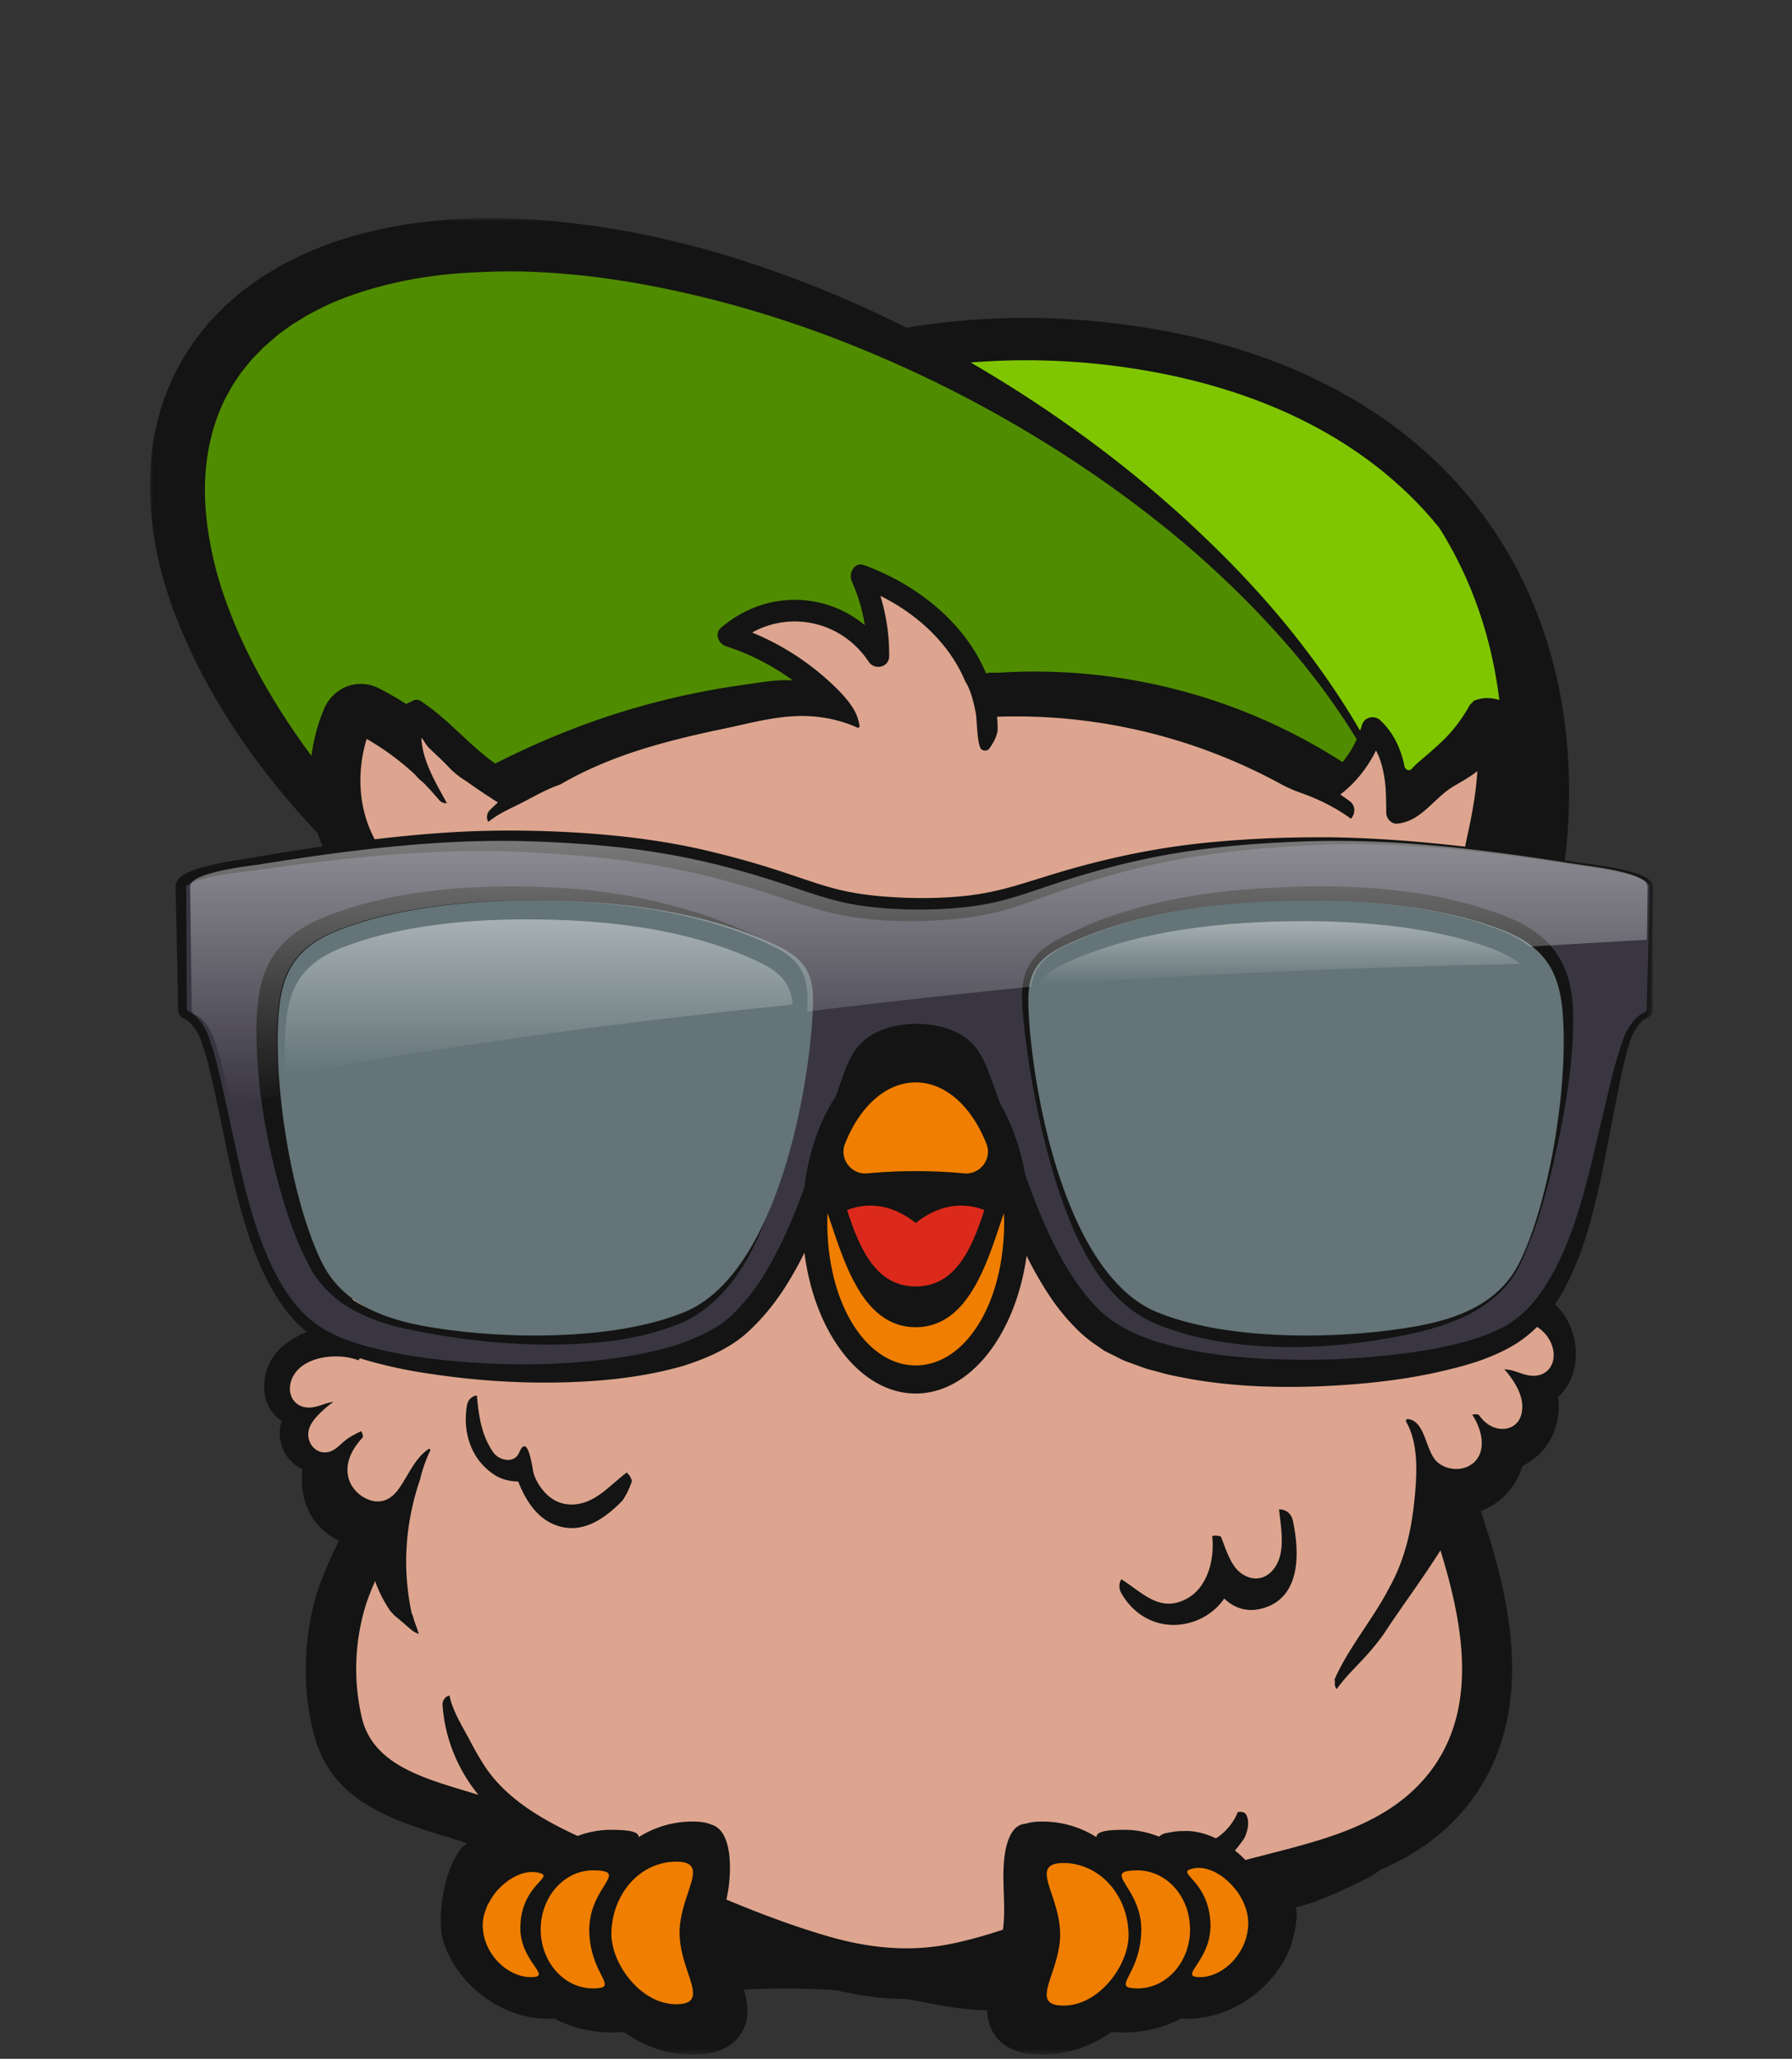
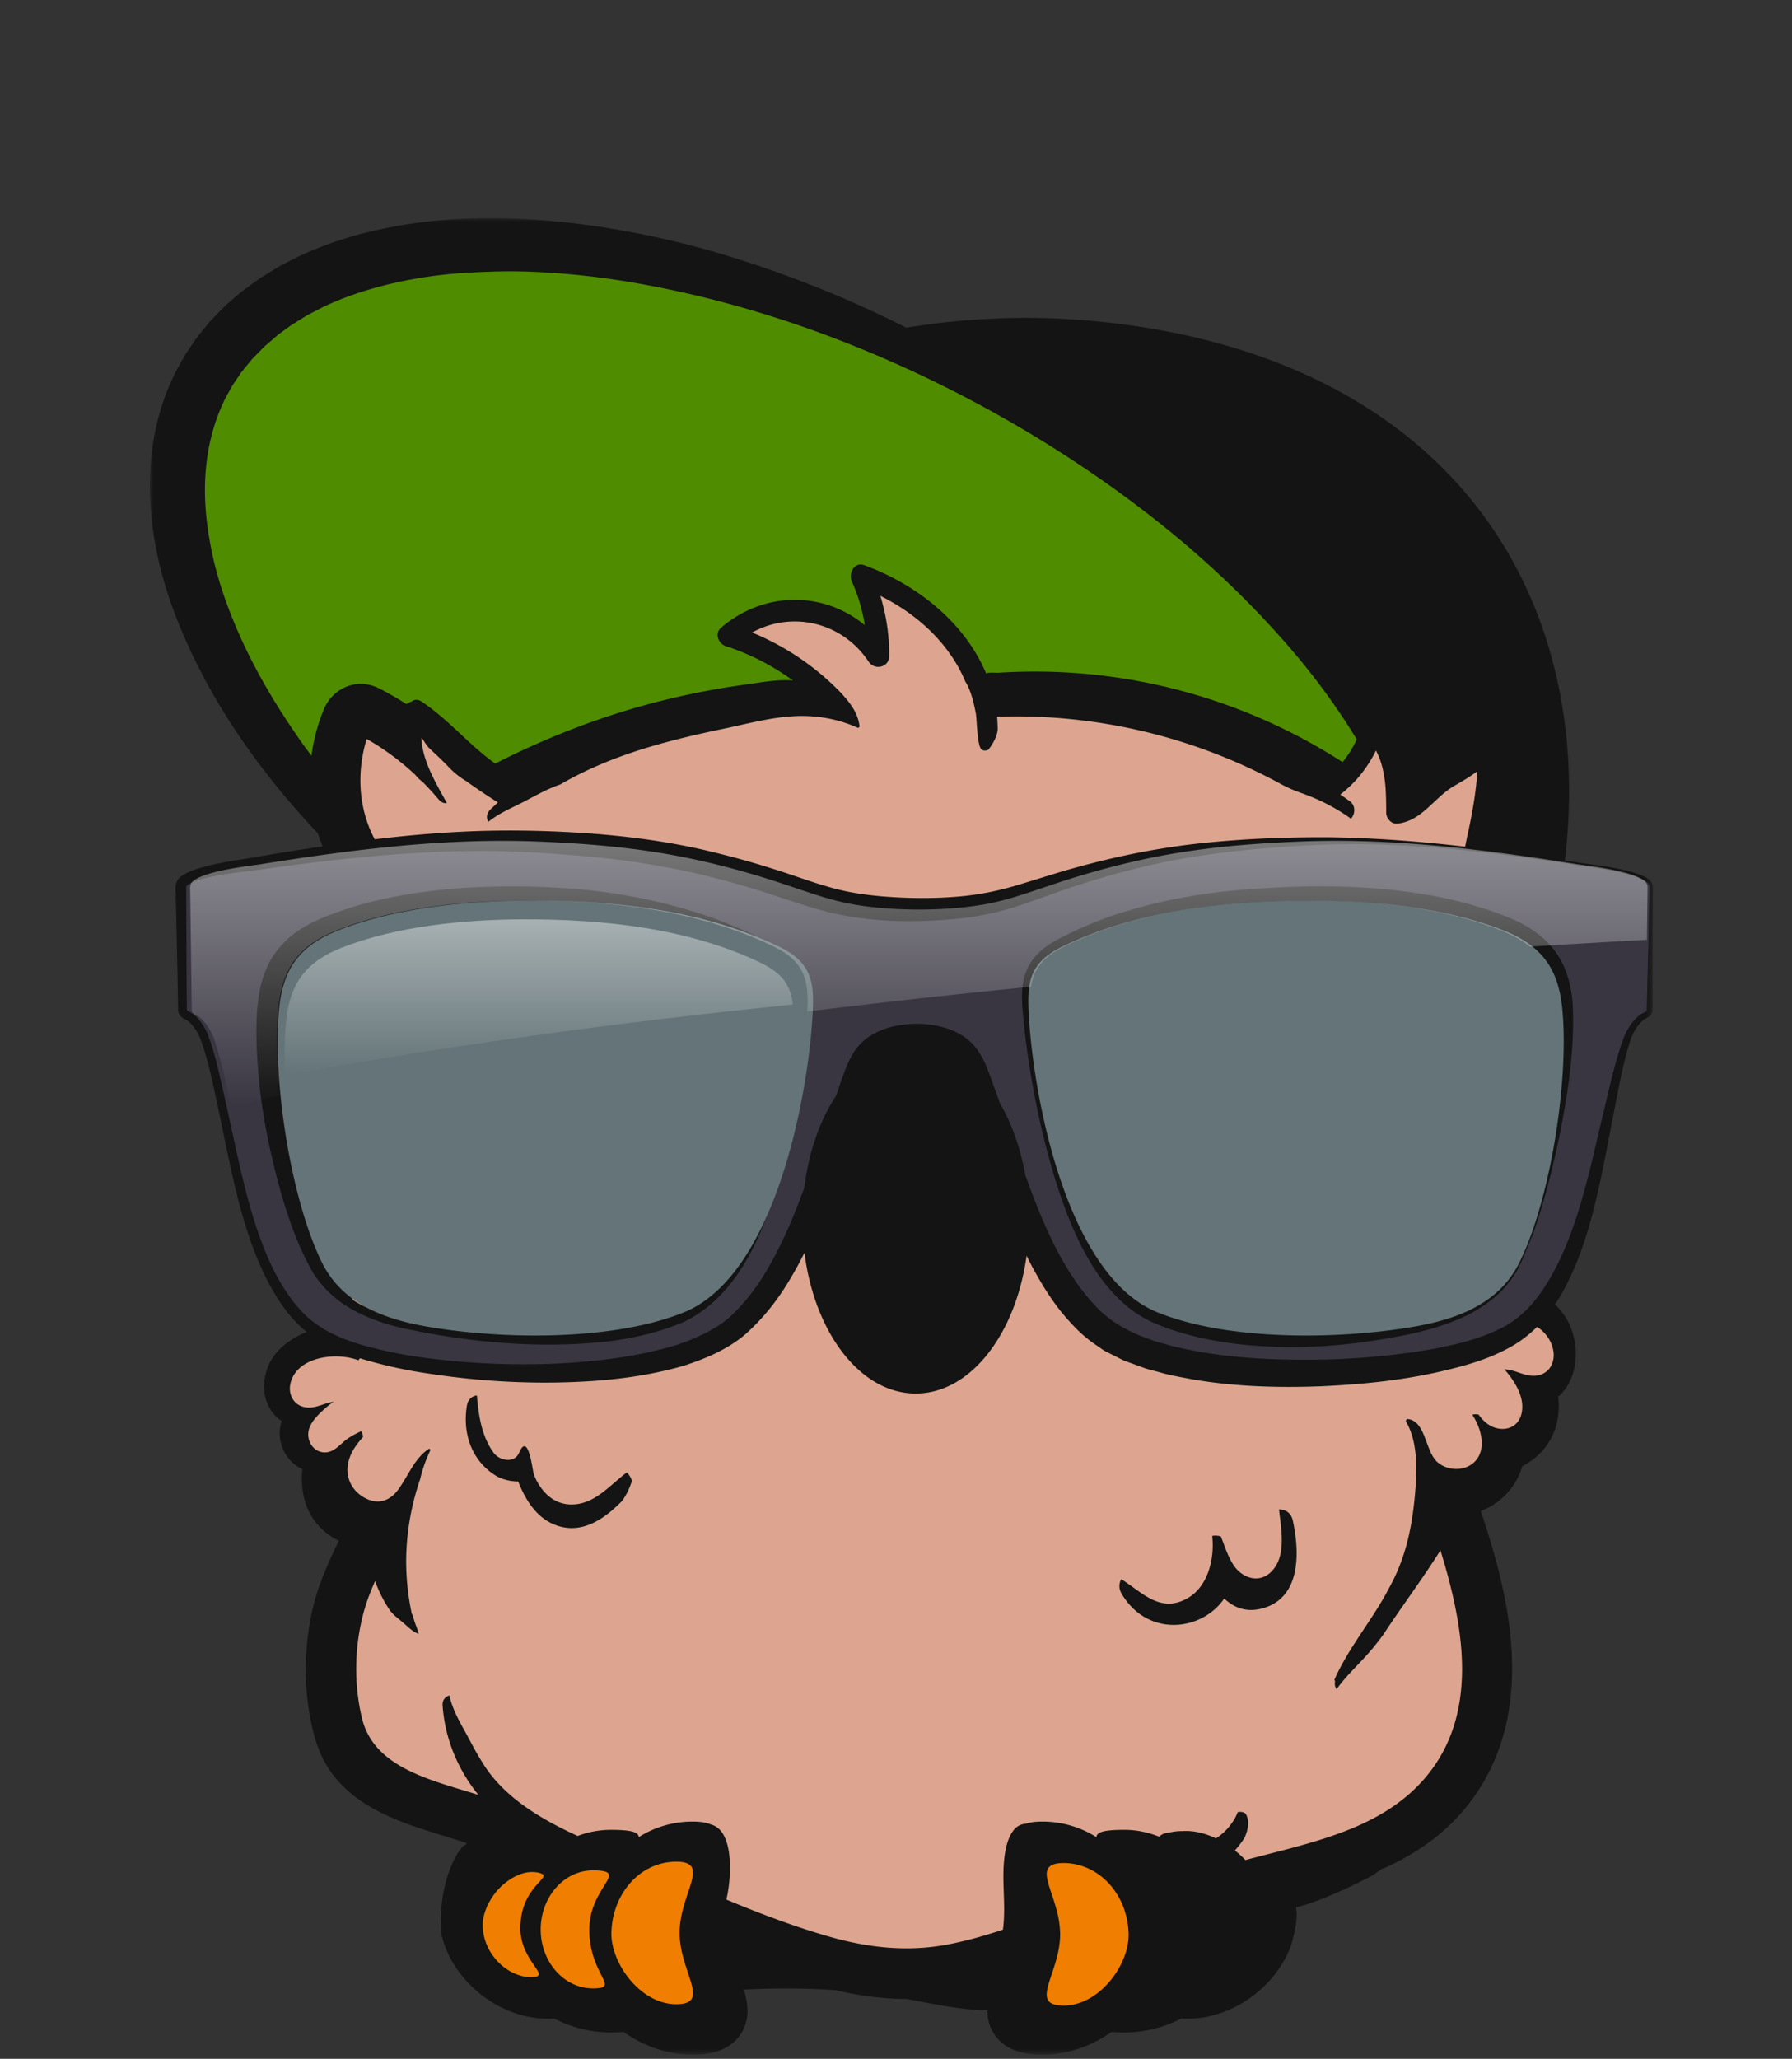
<svg xmlns="http://www.w3.org/2000/svg" xmlns:xlink="http://www.w3.org/1999/xlink" width="263" height="302" viewBox="0 0 263 302">
  <rect x="0" y="0" width="263" height="302" fill="#333333" stroke="none" />
  <defs>
    <linearGradient x1="50%" y1="0%" x2="50%" y2="100%" id="f9epxtxv2c">
      <stop stop-color="#FFF" stop-opacity=".434" offset="0%" />
      <stop stop-color="#FFF" stop-opacity="0" offset="100%" />
    </linearGradient>
    <linearGradient x1="50%" y1="0%" x2="50%" y2="100%" id="ipybefii1d">
      <stop stop-color="#FFF" stop-opacity=".434" offset="0%" />
      <stop stop-color="#FFF" stop-opacity="0" offset="100%" />
    </linearGradient>
    <linearGradient x1="50%" y1="0%" x2="50%" y2="100%" id="v4tqzgigze">
      <stop stop-color="#FFF" stop-opacity=".434" offset="0%" />
      <stop stop-color="#FFF" stop-opacity="0" offset="100%" />
    </linearGradient>
    <path id="wch1wjkw4a" d="M0 0h220.6v269.392H0z" />
  </defs>
  <g fill="none" fill-rule="evenodd">
    <path d="M0 0h263v302H0z" />
    <g transform="translate(22 32)">
      <mask id="qf88glpgwb" fill="#fff">
        <use xlink:href="#wch1wjkw4a" />
      </mask>
      <path d="M205.716 134.737c-.012.101-.03.203-.043.304a92.626 92.626 0 0 0-3.038-19.755c.505-1.412.978-2.828 1.417-4.247.387.645.73 1.33.983 2.094.677 2.07.926 4.506 1.113 6.918.311 4.842.142 9.792-.432 14.686m-186.492-8.405c-.013-.24-.032-.48-.044-.721-.101-2.428-.102-4.855.06-7.24.083-1.188.196-2.386.404-3.472.156-1.125.482-2.161.902-3.113.835-1.912 2.295-3.326 4.201-4.37.163-.088.348-.162.518-.246a69.017 69.017 0 0 0-6.04 19.162m201.01-29.115c-.319-.33-.679-.508-1.04-.688-1.464-.656-2.997-.962-4.524-1.253-1.528-.283-3.076-.478-4.6-.683-.8-.128-1.603-.25-2.404-.376 4.231-35.284-13.143-68.463-57.46-77.424a107.666 107.666 0 0 0-4.944-.87c-.512-.08-1.026-.146-1.54-.217a108.274 108.274 0 0 0-5.193-.606 108.713 108.713 0 0 0-3.497-.261c-.504-.03-1.007-.068-1.51-.09-1.645-.075-3.29-.123-4.929-.123h-.03c-1.318 0-2.634.029-3.947.076-.415.015-.827.042-1.242.063-.914.043-1.828.093-2.739.16-.493.036-.983.08-1.475.123a110.755 110.755 0 0 0-4.011.422c-.853.107-1.702.226-2.55.353-.46.07-.921.134-1.379.209l-.223.034a171.278 171.278 0 0 0-8.354-3.942c-6.845-2.964-14.008-5.557-21.45-7.642-3.732-1.005-7.526-1.896-11.394-2.578-3.858-.726-7.79-1.23-11.766-1.563-7.946-.644-16.146-.465-24.276 1.312-4.06.871-8.094 2.157-11.959 3.984-.953.489-1.916.959-2.858 1.473l-2.768 1.693-2.775 2.023-2.22 1.91c-.312.287-.17.165-.277.267l-.144.148-.288.295-.574.593-1.144 1.19c-.695.858-1.404 1.709-2.075 2.586-.61.926-1.256 1.83-1.822 2.781-.516.98-1.096 1.933-1.543 2.945C1.436 27.561.405 31.908.106 36.204c-.602 8.633 1.414 16.939 4.57 24.355 3.141 7.462 7.318 14.251 12.044 20.407 2.5 3.274 5.17 6.351 7.936 9.288.201.645.432 1.276.682 1.897-2.609.389-5.212.794-7.807 1.232-1.55.263-3.027.53-4.571.756-1.544.244-3.091.523-4.635.913-.774.2-1.544.425-2.324.736a7.346 7.346 0 0 0-1.173.593 2.954 2.954 0 0 0-.611.524c-.208.232-.376.6-.414.898-.071.596-.004.903-.014 1.29l.027 1.157.053 2.312.198 9.25.038 2.312.02 1.157.01.578c-.004.184-.012.518.133.84.356.73 1.023.82 1.155.962.254.163.504.39.73.646a7.493 7.493 0 0 1 1.142 1.79c1.068 2.734 1.73 5.817 2.369 8.804 1.323 6.03 2.368 12.114 4.134 18.109.893 2.985 1.966 5.937 3.408 8.748 1.443 2.784 3.212 5.534 5.786 7.596l.038.028c-.294.12-.588.233-.9.388-5.064 2.478-5.51 6.268-5.327 8.307.167 1.845 1.08 3.387 2.557 4.387l-.008.023c-.925 2.64.373 5.757 2.895 6.949l.125.058c-.468 4.799 1.403 8.576 5.355 10.515-1.612 3.373-3.244 6.875-4.056 10.96-1.23 6.182-1.03 12.43.58 18.065 2.65 9.272 11.593 12.021 18.778 14.23a127.1 127.1 0 0 1 3.485 1.106c-.076.086-.141.177-.216.265-.543-.021-3.077 3.418-3.545 9.496-.131 1.332-.027 2.662.082 3.993l.043.015c.746 2.763 2.302 5.336 4.588 7.465 3.076 2.866 7.045 4.51 10.89 4.51.316 0 .646-.007.983-.03a17.761 17.761 0 0 0 8.302 2.043c.619 0 1.248-.01 1.867-.07 3.129 2.188 6.59 3.335 10.123 3.335 1.226 0 4.96 0 6.972-2.867 1.47-2.096 1.246-4.381.578-6.68 4.491-.23 8.974-.221 13.447.082 3.311.776 6.705 1.284 10.232 1.29.043 0 .085-.006.129-.006 3.975.732 7.884 1.615 11.927 1.687-.012 1.246.279 2.463 1.092 3.622 2.013 2.872 5.758 2.872 6.989 2.872 3.541 0 7.014-1.147 10.154-3.335a19.8 19.8 0 0 0 1.879.07c2.93 0 5.776-.702 8.327-2.044.34.024.673.03.993.03 3.852 0 7.83-1.642 10.913-4.504 1.745-1.62 3.063-3.499 3.932-5.52.085.008 1.476-4.133 1.009-6.305 2.333-.543 5.911-1.939 11.03-4.57.72-.37 1.276-1.03 2.052-1.244.042-.017.084-.035.125-.054 5.509-2.533 9.697-5.866 12.802-10.186 9.693-13.488 4.927-30.65 1.115-42.082a10.05 10.05 0 0 0 6.098-6.583c.506-.254.992-.553 1.455-.894 2.917-2.154 4.237-5.52 3.81-9.348.094-.06.192-.1.28-.188 3.493-3.532 2.833-10.088-.774-13.288.166-.251.352-.494.508-.748 3.364-5.556 4.93-11.728 6.248-17.777.65-3.046 1.189-6.073 1.798-9.103.59-3.035 1.137-6.064 1.91-9.021.194-.735.409-1.476.642-2.183.236-.674.58-1.339.996-1.926.207-.296.44-.57.696-.8.127-.117.261-.219.397-.31l.504-.278c.205-.118.456-.354.556-.643.106-.28.085-.553.083-.734l.002-1.157.012-9.253.026-4.627.021-2.311c.02-.362-.01-.911-.36-1.26" fill="#131413" mask="url(#qf88glpgwb)" />
    </g>
    <path d="M112.276 179.082c-.93 2.36-2.002 4.706-3.42 6.894-1.382 2.205-3.13 4.26-5.28 5.953-1.104.809-2.26 1.591-3.564 2.126-1.251.501-2.465.943-3.721 1.29-2.49.73-5.029 1.19-7.559 1.48-10.157 1.02-20.224.056-30.04-2.092-2.452-.594-4.876-1.442-7.106-2.718a16.007 16.007 0 0 1-5.606-5.253c-2.565-4.472-4.088-9.253-5.368-14.109-1.244-4.858-2.225-9.797-2.658-14.828-.227-2.514-.353-5.046-.304-7.61.019-1.287.099-2.562.315-3.918a15.325 15.325 0 0 1 1.063-4.028c1.06-2.701 3.303-4.983 5.718-6.35 1.199-.702 2.482-1.258 3.674-1.704a49.552 49.552 0 0 1 3.674-1.256c4.943-1.494 10.018-2.234 15.071-2.657 5.067-.338 10.12-.383 15.148-.05a82.944 82.944 0 0 1 14.977 2.225 78.968 78.968 0 0 1 7.26 2.16 73.004 73.004 0 0 1 6.95 2.942c1.106.576 2.256 1.1 3.317 1.853 1.056.727 1.995 1.705 2.561 2.88 1.14 2.396.834 5.013.671 7.452-.15 2.479-.435 4.946-.76 7.409-.29 2.468-.71 4.918-1.132 7.374-.908 4.897-2.03 9.8-3.88 14.535m42.99-41.29c1.14-.58 2.268-1.164 3.439-1.666a52.495 52.495 0 0 1 7.163-2.624c4.88-1.446 9.895-2.35 14.926-2.85 10.044-.914 20.198-1.036 30.277.897 2.507.51 5 1.148 7.453 1.973a47.77 47.77 0 0 1 3.667 1.397 17.264 17.264 0 0 1 3.592 2.136c1.127.884 2.155 1.97 2.939 3.206.77 1.246 1.292 2.6 1.614 3.942a18.33 18.33 0 0 1 .512 3.983 47.983 47.983 0 0 1-.02 3.83c-.201 5.069-1.034 10.012-2.015 14.899-.525 2.437-1.064 4.866-1.732 7.263-.644 2.4-1.339 4.79-2.219 7.118-.983 2.272-1.701 4.718-3.332 6.7-1.51 2.047-3.625 3.574-5.863 4.769-4.583 2.306-9.642 3.198-14.59 3.971-4.987.726-10.051 1.05-15.122.775-5.063-.259-10.168-1.035-15.065-2.832-.612-.24-1.211-.464-1.821-.746-.62-.31-1.244-.609-1.812-.992-1.17-.715-2.21-1.586-3.16-2.513-1.89-1.872-3.403-4.004-4.644-6.238-2.483-4.477-4.085-9.262-5.425-14.066-1.34-4.81-2.334-9.697-3.085-14.627a115.5 115.5 0 0 1-.874-7.453c-.09-1.26-.139-2.569.095-3.932a7.484 7.484 0 0 1 1.81-3.835c.952-1.088 2.121-1.862 3.292-2.486M122.7 160.745c.474-1.348.896-2.67 1.449-4.058.314-.764.668-1.575 1.211-2.408.533-.843 1.3-1.611 2.158-2.204 1.71-1.123 3.512-1.597 5.284-1.794 1.778-.194 3.558-.11 5.343.342.89.21 1.786.556 2.661 1.028a8.012 8.012 0 0 1 2.385 2.001c1.271 1.682 1.782 3.269 2.318 4.702l1.263 3.521c1.717 2.937 2.992 6.48 3.678 10.402.42 1.177.844 2.352 1.295 3.51 2.188 5.622 4.802 11.119 8.637 15.361 1.922 2.192 4.11 3.562 6.774 4.715l2.032.76c.676.255 1.41.406 2.114.615 1.402.438 2.886.676 4.346.98 5.894 1.073 12.012 1.303 18.086 1.22a77.63 77.63 0 0 0 4.56-.182c1.523-.065 3.036-.223 4.55-.364 1.518-.118 3.015-.356 4.526-.528 1.483-.27 3.003-.444 4.458-.797 2.94-.6 5.845-1.42 8.4-2.695 2.553-1.262 4.583-3.249 6.22-5.716 3.298-4.924 5.153-10.844 6.677-16.76.76-2.967 1.426-5.996 2.157-8.992.708-3 1.382-6.03 2.29-9.015.233-.749.476-1.483.757-2.232a8.938 8.938 0 0 1 1.211-2.13 6.46 6.46 0 0 1 .854-.917c.16-.141.339-.271.527-.389l.518-.27c.23-.148.24-.192.244-.61l.03-1.16.232-9.265.095-4.632.044-2.318c.013-.393-.004-.69-.22-.911-.216-.235-.557-.421-.883-.584-1.36-.627-2.888-.956-4.393-1.254-1.514-.295-3.038-.5-4.58-.723-12.216-1.904-24.556-3.455-36.91-3.111-6.158.207-12.335.689-18.414 1.572-6.084.876-12.05 2.335-17.89 4.201-2.923.926-5.78 2.014-8.762 3.028a41.068 41.068 0 0 1-9.364 2.065c-6.331.623-12.694.58-19.061-.944-3.137-.799-6.06-1.852-8.969-2.785a123.53 123.53 0 0 0-8.802-2.5c-5.916-1.445-11.932-2.403-18.039-2.924-6.115-.54-12.243-.882-18.37-.728-6.136.13-12.277.623-18.407 1.307a378.34 378.34 0 0 0-9.19 1.151c-3.051.474-6.196.705-9.113 1.349-.73.165-1.456.352-2.117.605-.64.222-1.346.671-1.252.782-.036.171-.007.638-.014 1.021l.004 1.16.008 2.318.044 9.268.023 2.317.01 1.159c.013.368-.009.876.026.874-.034.031.172.124.663.404.397.257.717.563 1 .885a8.615 8.615 0 0 1 1.33 2.11c1.159 3.033 1.746 6.03 2.452 9.06 1.377 6.013 2.492 12.114 4.276 17.96.903 2.919 1.98 5.783 3.386 8.458 1.442 2.649 3.19 5.16 5.52 6.923 2.325 1.766 5.185 2.829 8.107 3.6a66.687 66.687 0 0 0 8.974 1.697c6.072.75 12.224 1.024 18.327.752 6.09-.295 12.196-1.023 17.892-2.762 2.787-.966 5.482-2.164 7.576-3.94 2.127-1.922 3.947-4.237 5.46-6.783 2.292-3.832 4.064-8.02 5.635-12.33.632-5.22 2.29-9.883 4.653-13.468" fill="#393642" />
-     <path d="M170.967 54.886a103.175 103.175 0 0 0-20.403-2.043c-2.725 0-5.429.119-8.111.33a188.6 188.6 0 0 1 19.042 12.63 169.667 169.667 0 0 1 7.821 6.27 159.72 159.72 0 0 1 7.222 6.506c4.623 4.384 8.822 8.897 12.55 13.47 4.068 5.023 7.592 10.095 10.52 15.132.091-.268.194-.528.272-.806.331-1.191 1.823-1.54 2.7-.712 1.958 1.851 2.984 4.13 3.52 6.58.008.55.678 1.027 1.12.503.237-.282.523-.505.764-.77 1.197-1.03 2.414-2.044 3.556-3.128 1.761-1.671 3.058-3.435 4.2-5.474.206-.191.403-.39.588-.596.614-.23 1.264-.382 1.961-.382a5.87 5.87 0 0 1 1.756.292c-1.077-8.797-3.83-17.34-8.799-25.245-9.146-11.305-22.881-19.04-40.279-22.557" fill="#7FC600" />
    <path d="M174.766 80.52a156.89 156.89 0 0 0-7.431-6.002 166.97 166.97 0 0 0-8.004-5.736 182.414 182.414 0 0 0-36.935-19.19c-6.735-2.563-13.735-4.74-20.914-6.406-7.175-1.661-14.538-2.872-21.957-3.242-3.707-.232-7.419-.143-11.103.08a64.648 64.648 0 0 0-10.878 1.56c-3.538.83-6.98 1.949-10.176 3.477-.778.412-1.572.8-2.342 1.223L42.8 47.658l-1.966 1.426L38.617 51c.227-.199-.001.01.02-.004l-.11.115-.223.23-.447.458-.897.913-1.597 1.972c-.457.707-.961 1.387-1.394 2.107-.385.749-.842 1.46-1.182 2.23-1.427 3.05-2.272 6.383-2.577 9.826-.306 3.446-.06 6.991.575 10.501.605 3.518 1.627 7.006 2.95 10.393 2.605 6.8 6.33 13.195 10.536 19.161.463.668.961 1.306 1.44 1.96a26.87 26.87 0 0 1 1.812-6.799c.943-2.273 3.067-3.741 5.413-3.741a5.93 5.93 0 0 1 2.716.666c1.37.7 2.7 1.465 3.983 2.292.207-.131.424-.24.645-.342.015.01.026.026.041.036.378-.346.928-.472 1.494-.098 3.963 2.607 6.983 6.374 10.866 9.131 7.417-3.775 15.19-6.81 23.254-8.919a114.261 114.261 0 0 1 13.354-2.655c2.304-.317 4.738-.798 7.078-.623-2.973-2.152-6.248-3.864-9.844-5.028-1.075-.346-1.686-1.859-.713-2.693 6.36-5.452 15.105-5.356 21.114-.383a25.598 25.598 0 0 0-1.908-6.433c-.512-1.144.353-2.907 1.824-2.367 7.833 2.875 14.793 8.482 17.89 15.895.227-.085.481-.14.773-.138.32.003.637.018.956.023a83.437 83.437 0 0 1 50.577 13.106 14.264 14.264 0 0 0 2.077-3.349c-3.128-5.126-6.926-10.258-11.401-15.228-3.876-4.34-8.208-8.592-12.946-12.694" fill="#508C00" />
    <path d="M90.854 176.922c-5.064 0-9.169-4.093-9.169-9.142 0-5.05 4.105-9.144 9.17-9.144.479 0 .945.049 1.402.12a4.92 4.92 0 0 1 1.433-.234c2.545 0 4.619 1.918 4.907 4.376a9.06 9.06 0 0 1 1.427 4.882c0 5.049-4.105 9.142-9.17 9.142m-.163-20.416c-6.283 0-11.376 5.078-11.376 11.343 0 6.263 5.093 11.341 11.376 11.341 6.283 0 11.375-5.078 11.375-11.341 0-6.265-5.092-11.343-11.375-11.343M177.084 177.304c-5.064 0-9.17-4.093-9.17-9.143 0-5.05 4.106-9.143 9.17-9.143.48 0 .945.048 1.404.12a4.95 4.95 0 0 1 1.432-.234c2.545 0 4.618 1.917 4.906 4.376a9.06 9.06 0 0 1 1.428 4.881c0 5.05-4.106 9.143-9.17 9.143m-.163-20.416c-6.283 0-11.376 5.077-11.376 11.342 0 6.264 5.093 11.342 11.376 11.342 6.283 0 11.375-5.078 11.375-11.342 0-6.265-5.092-11.342-11.375-11.342" fill="#00A9B7" />
-     <path d="M127.722 176.845c-1.172 0-2.307.238-3.402.65 1.929 6.051 4.434 11.215 10.074 11.215 5.641 0 8.146-5.164 10.074-11.215-1.095-.412-2.23-.65-3.402-.65-2.398 0-4.658.936-6.672 2.558-2.014-1.622-4.274-2.558-6.672-2.558" fill="#DB2A1B" />
    <path d="M163.142 168.084c0-7.72 6.277-13.979 14.02-13.979 7.743 0 14.02 6.258 14.02 13.979 0 7.72-6.277 13.979-14.02 13.979-7.743 0-14.02-6.258-14.02-13.98m36.991-.534c4.477-19.773-10.872-24.167-15.668-25.108 0 0-14.71-2.825-23.024 13.809s3.517 27.62 11.191 27.932c7.676.314 23.024 3.139 27.501-16.633M90.777 181.68c-7.744 0-14.02-6.258-14.02-13.978s6.276-13.978 14.02-13.978c7.743 0 14.02 6.258 14.02 13.978s-6.277 13.979-14.02 13.979m16.931-25.392c-8.269-16.544-22.899-13.734-22.899-13.734-4.77.935-20.036 5.306-15.583 24.97 4.453 19.667 19.719 16.857 27.35 16.546 7.634-.313 19.402-11.239 11.132-27.782" fill="#FEFEFE" />
    <path d="M88.725 163.473c0 2.734 2.223 4.95 4.965 4.95 2.741 0 4.965-2.216 4.965-4.95 0-.196-.036-.383-.059-.574-.288-2.46-2.361-4.376-4.906-4.376-.502 0-.975.096-1.432.234-2.04.616-3.533 2.482-3.533 4.716M174.954 163.855c0 2.734 2.224 4.95 4.965 4.95 2.742 0 4.965-2.216 4.965-4.95 0-.196-.035-.383-.058-.574-.288-2.46-2.362-4.376-4.907-4.376-.5 0-.975.096-1.43.234-2.04.616-3.535 2.482-3.535 4.716" fill="#FEFEFE" />
    <path d="M78.077 287.84a11.98 11.98 0 0 1-.998-1.776 8.355 8.355 0 0 1-.51-1.5 7.68 7.68 0 0 1-.204-1.764c0-.282.023-.54.043-.8.014-.19.026-.381.05-.56.103-.79.287-1.477.522-2.085.33-.857.75-1.55 1.17-2.11.078-.104.156-.21.232-.304.707-.878 1.337-1.396 1.388-1.741.016-.114-.032-.21-.162-.293a1.265 1.265 0 0 0-.314-.134c-.15-.046-.33-.09-.563-.13-.147-.026-.3-.031-.45-.038-.63-.032-1.29.088-1.951.333a7.75 7.75 0 0 0-1.786.962 9.45 9.45 0 0 0-1.603 1.454 9.176 9.176 0 0 0-1.115 1.622c-.09.16-.192.313-.271.478-.095.203-.166.414-.243.623-.18.476-.327.961-.398 1.458-.04.283-.065.567-.065.853 0 1.316.358 2.556.953 3.637a8.3 8.3 0 0 0 1.301 1.759c.335.345.697.657 1.076.931 1.139.824 2.447 1.303 3.714 1.303s1.369-.302 1-.948c-.183-.323-.484-.731-.816-1.23" fill="#F07E00" />
    <path d="M89.085 274.648c-.012-.006-.015-.016-.028-.023-.053-.028-.135-.047-.203-.072l-.031-.009c-.37-.122-.936-.187-1.814-.187-.416 0-.822.04-1.218.113-.397.073-.784.18-1.159.318-1.26.466-2.374 1.293-3.251 2.372a8.808 8.808 0 0 0-1.271 2.12 9.179 9.179 0 0 0-.615 2.09 9.751 9.751 0 0 0-.142 1.643c0 1.196.214 2.335.602 3.37.29.776.678 1.495 1.146 2.137 1.404 1.924 3.53 3.15 5.908 3.15 1.321 0 1.765-.184 1.752-.645-.007-.276-.181-.651-.428-1.145-.412-.824-1.031-1.979-1.437-3.555a13.207 13.207 0 0 1-.41-3.312c0-.331.02-.65.054-.958.034-.309.083-.607.141-.895.017-.084.026-.172.045-.255.152-.673.367-1.287.609-1.847.36-.83.78-1.536 1.146-2.13.273-.442.513-.823.675-1.144a1.94 1.94 0 0 0 .203-.564c.034-.245-.04-.434-.274-.572M99.738 283.508c0-1.018.152-1.999.366-2.927.099-.428.209-.845.328-1.249.089-.296.178-.586.27-.868.24-.74.476-1.417.662-2.034l.03-.098c.15-.508.26-.969.296-1.372.035-.404-.004-.75-.15-1.03-.143-.273-.387-.484-.76-.627-.373-.144-.879-.22-1.545-.22-.378 0-.747.03-1.113.077a8.692 8.692 0 0 0-3.404 1.188 9.574 9.574 0 0 0-2.123 1.75 10.234 10.234 0 0 0-1.268 1.718 11.27 11.27 0 0 0-1.285 3.224c-.18.773-.288 1.576-.307 2.406-.001.03-.007.06-.007.092-.07 4.452 4.256 10.456 9.507 10.456 1.969 0 2.532-.663 2.467-1.796-.11-1.887-1.964-5.082-1.964-8.69M165.633 283.86c0-.041.005-.083.005-.123a11.89 11.89 0 0 0-.557-3.385c-.08-.252-.161-.503-.259-.746a10.901 10.901 0 0 0-1.036-1.982c-.341-.52-.723-1.005-1.142-1.446a9.466 9.466 0 0 0-2.5-1.892 8.924 8.924 0 0 0-1.69-.671 8.549 8.549 0 0 0-2.357-.333c-.72 0-1.239.094-1.622.258a1.493 1.493 0 0 0-.493.33c-.251.26-.357.604-.36 1.021-.001.209.023.436.068.68.155.842.54 1.884.928 3.07a27.95 27.95 0 0 1 .607 2.142c.157.68.273 1.39.327 2.119.02.261.038.521.038.788l.001.018c0 2.777-1.097 5.3-1.655 7.181-.04.133-.075.264-.109.39-.099.377-.17.725-.195 1.036-.001.027-.01.057-.011.083-.065 1.132.5 1.794 2.476 1.794 2.056 0 3.972-.914 5.538-2.294a12.412 12.412 0 0 0 2.4-2.89c.852-1.409 1.405-2.943 1.558-4.376.029-.261.04-.518.04-.773" fill="#F07E00" />
-     <path d="M174.333 280.517a9.05 9.05 0 0 0-.732-1.877 8.695 8.695 0 0 0-1.247-1.804 7.728 7.728 0 0 0-2.07-1.627 6.99 6.99 0 0 0-2.153-.743 6.777 6.777 0 0 0-1.154-.108c-.116 0-.197.006-.303.01-.35.006-.648.024-.898.053-.766.088-1.099.283-1.154.599-.055.315.17.753.519 1.327.115.19.244.395.378.614.47.76 1.022 1.701 1.425 2.848.019.051.035.103.053.156a9.722 9.722 0 0 1 .505 3.049c0 .356-.02.69-.045 1.02a12.995 12.995 0 0 1-.964 4.062c-.14.337-.282.646-.418.927-.236.488-.452.891-.608 1.23a4.276 4.276 0 0 0-.135.315 1.773 1.773 0 0 0-.1.339c-.091.545.313.763 1.745.763 3.727 0 6.833-2.99 7.534-6.96.098-.548.15-1.115.15-1.696 0-.129-.013-.252-.017-.38a9.636 9.636 0 0 0-.311-2.117" fill="#F07E00" />
-     <path d="M182.143 278.362a9.508 9.508 0 0 0-.578-.902 10.026 10.026 0 0 0-.724-.877 9.52 9.52 0 0 0-1.53-1.36c-1.056-.742-2.199-1.193-3.268-1.221a3.697 3.697 0 0 0-.758.047c-.103.018-.17.038-.258.058-.592.133-.814.289-.786.52.01.078.048.164.107.26.071.111.172.237.294.38.364.429.923 1.011 1.461 1.823.141.212.278.442.413.687.024.045.047.095.072.14a9.22 9.22 0 0 1 .933 2.905c.081.527.138 1.08.138 1.698 0 .14-.016.268-.023.402a8.346 8.346 0 0 1-.356 2.054c-.594 1.931-1.724 3.262-2.155 4.068-.144.27-.21.48-.153.635.06.168.26.275.672.318a5.208 5.208 0 0 0 1.407-.064c2.16-.394 4.286-2.115 5.38-4.467a8.106 8.106 0 0 0 .64-2.028 7.85 7.85 0 0 0 .125-1.346c0-.245-.02-.49-.046-.735-.12-1.041-.481-2.062-1.007-2.995M144.784 167.82c-2.116-5.418-5.973-9.046-10.39-9.046-4.418 0-8.275 3.628-10.39 9.046-.85 2.179.949 4.518 3.283 4.3a76.072 76.072 0 0 1 7.107-.329c2.439 0 4.815.114 7.106.33 2.335.217 4.134-2.122 3.284-4.301M134.394 200.29c7.169 0 12.981-8.897 12.981-21.07 0-.433-.023-.855-.038-1.282-2.288 6.612-4.94 16.744-12.943 16.744-8.004 0-10.656-10.132-12.943-16.744-.015.427-.038.85-.038 1.282 0 12.173 5.812 21.07 12.981 21.07" fill="#F07E00" />
    <path d="M68.52 206.214c.154-.953.763-1.42 1.466-1.52.275 2.967.656 5.873 2.443 8.387.83 1.169 3.061 1.664 3.767 0 1.323-3.115 1.956 2.513 2.107 3.004.273.888.73 1.695 1.302 2.418 1.068 1.349 2.474 2.173 4.213 2.19 3.417.032 5.606-2.77 8.161-4.695.367.32.637.757.758 1.235-.297 1.022-.778 1.965-1.36 2.857-2.522 2.604-5.798 4.977-9.579 3.713-2.962-.993-4.633-3.678-5.75-6.49-1.204.01-2.487-.342-3.384-.912-3.517-2.238-4.787-6.224-4.144-10.187m96.042 25.438c3.104 1.939 5.765 5.125 9.828 2.73 2.87-1.689 3.9-5.7 3.516-9.072.425-.094.863-.05 1.276.077.546 1.375 1.06 3.046 1.922 4.292 1.294 1.869 3.759 2.636 5.51.84 2.195-2.248 1.444-6.038 1.098-9.11.909-.006 1.778.483 2.029 1.646.99 4.566 1.268 11.366-4.524 12.892-2.311.61-4.13-.118-5.544-1.465-3.24 4.771-11.193 5.78-15.043-.668-.472-.79-.415-1.556-.068-2.162m-120.91-30.655a4.215 4.215 0 0 0-1 1.843c-.432 1.703.466 3.387 2.283 3.608 1.022.125 1.951-.261 2.905-.565.373-.119.753-.2 1.135-.264a11.139 11.139 0 0 0-1.275.987c-.545.49-1.14 1.04-1.612 1.658-.467.612-.815 1.285-.846 2.036-.01.218.008.443.055.675.35 1.688 2.012 2.592 3.552 1.767.191-.103.369-.223.54-.351.342-.259.655-.557.978-.84.161-.14.327-.279.498-.406.659-.486 1.394-.86 2.138-1.205a1.716 1.716 0 0 1 .273.854c-.451.505-.88 1.03-1.241 1.59-.178.274-.332.56-.472.852a5.66 5.66 0 0 0-.48 1.449c-.011.066-.026.132-.036.201a5.248 5.248 0 0 0-.053.629c-.035 1.916 1.102 3.563 2.85 4.36 1.818.832 3.423.224 4.587-1.355.557-.752 1.039-1.605 1.538-2.445.166-.28.335-.558.508-.831a12.22 12.22 0 0 1 1.128-1.541c.206-.234.425-.455.658-.66.234-.203.482-.388.748-.553.068.058.113.14.173.205a20.214 20.214 0 0 0-1.537 4.352l-.006.007-.007.01a37.5 37.5 0 0 0-1.383 5.25 36.17 36.17 0 0 0-.553 4.272c-.061.9-.095 1.804-.088 2.707a36.61 36.61 0 0 0 .828 7.431l.157.27c.136.618.369 1.232.587 1.808.06.159.164.535.285.891a13.76 13.76 0 0 1-.427-.192 2.314 2.314 0 0 1-.314-.17c-.499-.342-.947-.764-1.402-1.16a66.144 66.144 0 0 0-1.442-1.209l-.59-.636a18.99 18.99 0 0 1-2.241-4.4c-.32.726-.628 1.46-.907 2.204-.28.744-.531 1.501-.743 2.274a31.952 31.952 0 0 0-1.117 7.774 31.178 31.178 0 0 0 .827 7.807c1.295 5.456 6.255 7.836 11.662 9.62 1.802.594 3.653 1.122 5.435 1.676a24.234 24.234 0 0 1-2.887-4.48 23.483 23.483 0 0 1-1.34-3.3 22.887 22.887 0 0 1-1.025-5.322c-.045-.613.21-1.041.59-1.288.127-.082.268-.145.418-.188.122.584.296 1.148.506 1.7.632 1.655 1.588 3.196 2.433 4.794.55 1.041 1.1 2.055 1.704 3.022a19.187 19.187 0 0 0 2.678 3.545c.51.538 1.05 1.05 1.615 1.542 2.824 2.455 6.283 4.353 9.878 6.005a13.658 13.658 0 0 1 4.863-.897c3.016 0 4.074.333 4.103 1.068a14.722 14.722 0 0 1 7.887-2.284c1.215 0 2.08.15 2.687.422 2.184.549 2.824 3.499 2.813 6.397-.001.58-.03 1.156-.076 1.711a20.156 20.156 0 0 1-.45 2.915c.989.41 1.978.82 2.97 1.216 4.001 1.591 8.041 3.05 12.142 4.223 3.54 1.015 7.107 1.643 10.708 1.708h.03a32.342 32.342 0 0 0 6.489-.532c2.795-.52 5.535-1.31 8.249-2.195.127-.938.172-1.878.178-2.82v-.043c.006-1.432-.08-2.869-.102-4.307-.023-1.438.016-2.876.273-4.316.081-.462.207-.989.383-1.509.087-.257.19-.506.308-.75.118-.242.252-.471.407-.682.042-.058.076-.125.123-.18.425-.515.983-.88 1.72-.936.02-.001.03.004.048.003.596-.21 1.396-.325 2.466-.325 2.922 0 5.623.845 7.916 2.285.028-.736 1.09-1.07 4.117-1.07 1.806 0 3.512.376 5.08 1.004.067-.068.149-.116.225-.175.194-.146.406-.27.656-.317.763-.144 1.663-.356 2.5-.323 1.593-.118 3.316.27 4.976 1.07.12-.13 1.147-.654 2.196-2.08.149-.203.3-.425.448-.668.15-.245.27-.48.377-.717.059-.129.118-.258.163-.389.135-.035.272-.047.409-.04.138.005.276.03.41.07a.83.83 0 0 1 .246.126.939.939 0 0 1 .2.257c.126.25.203.516.24.793.111.832-.139 1.762-.534 2.62-.433.631-.89 1.234-1.386 1.795.544.433 1.063.899 1.545 1.404 7.147-1.907 14.682-3.44 20.743-7.244a26.037 26.037 0 0 0 2.899-2.103c.92-.773 1.79-1.62 2.602-2.555 4.092-4.712 5.549-10.292 5.553-16.096.004-5.802-1.446-11.827-3.174-17.429-1.317 2.098-2.728 4.146-4.151 6.188-1.424 2.042-2.858 4.08-4.222 6.156a35.938 35.938 0 0 1-2.835 3.458c-1.457 1.58-2.748 2.785-4.028 4.56a1.357 1.357 0 0 1-.245-.555 1.438 1.438 0 0 1 .021-.62c-.036-.06-.08-.118-.108-.184 1.745-4.042 4.817-7.891 7.066-11.729.321-.547.626-1.095.907-1.644.31-.548.596-1.099.86-1.653 1.315-2.767 2.073-5.585 2.536-8.426.185-1.137.323-2.276.43-3.417.166-1.742.306-3.73.169-5.677-.137-1.945-.551-3.85-1.495-5.425l.163-.294c2.808.111 2.657 4.793 4.54 6.37 1.447 1.213 3.818 1.32 5.262.04.964-.854 1.28-2.062 1.173-3.332-.081-.952-.4-1.94-.863-2.842-.155-.3-.325-.59-.508-.867.153-.04.31-.062.467-.065.157-.001.316.015.47.057.56.793 1.261 1.462 2.117 1.81 1.782.723 3.683.031 4.16-1.905.104-.418.14-.837.125-1.252-.034-.83-.282-1.643-.641-2.402a9.751 9.751 0 0 0-.613-1.094c-.384-.598-.853-1.254-1.392-1.815.307.029.615.049.911.115.829.19 1.607.545 2.419.727.486.11.986.157 1.514.07.709-.12 1.267-.443 1.668-.893.532-.6.785-1.427.74-2.299a3.963 3.963 0 0 0-.09-.66c-.304-1.378-1.185-2.538-2.345-3.283a17.945 17.945 0 0 1-3.885 2.946c-2.919 1.636-6.018 2.576-9.107 3.322-6.182 1.529-12.452 2.166-18.742 2.445-6.29.24-12.622.06-18.93-1.027-1.574-.312-3.153-.556-4.716-1.02-.782-.225-1.571-.383-2.347-.663l-2.325-.845c-.78-.245-1.52-.713-2.283-1.063l-1.134-.57c-.365-.23-.722-.495-1.082-.741-1.49-.982-2.735-2.106-3.855-3.342-2.298-2.436-4.032-5.226-5.574-8.043a58.345 58.345 0 0 1-.94-1.833c-1.592 11.547-8.27 20.214-16.271 20.214-8.106 0-14.849-8.893-16.33-20.662a54.371 54.371 0 0 1-2.593 4.671c-1.699 2.726-3.775 5.298-6.284 7.473-2.695 2.198-5.788 3.446-8.85 4.445-6.193 1.778-12.509 2.355-18.777 2.458-6.274.093-12.53-.371-18.72-1.322a68.474 68.474 0 0 1-9.21-1.99 46.79 46.79 0 0 1-.814-.25c-.074.1-.13.207-.212.301-2.647-1.02-6.92-.746-8.952 1.459" fill="#DDA58F" />
    <path d="M97.733 188.1c-9.195.382-27.586 3.82-32.95-20.246-1.776-7.969-.94-13.875 1.172-18.266-.793.452-1.541.758-2.167.799-3.058.204-9.174-3.454-9.174-3.454s2.65.61 6.523 1.218c1.571.248 3.812-.513 5.92-1.498-2.688.142-7.982-3.024-7.982-3.024s2.32.533 5.71 1.067c1.822.287 4.67-.968 6.919-2.19 4.33-3.383 9.32-4.707 11.853-5.212 0 0 17.624-3.438 27.586 16.807 2.192 4.458 3.214 8.58 3.378 12.304a78.035 78.035 0 0 0 3.12-16.67c.11-2.431.34-5.03-.798-7.145-.578-1.031-1.462-1.855-2.485-2.472-1-.646-2.165-1.063-3.308-1.526-4.585-1.8-9.415-2.835-14.258-3.488-4.856-.621-9.74-.853-14.633-.944-4.898-.05-9.8-.012-14.638.46-3.377.281-6.729.75-10.015 1.421a61.235 61.235 0 0 0-2.033 3.386 61.87 61.87 0 0 0-4.47 10.165 62.302 62.302 0 0 0-1.011 3.354 63.48 63.48 0 0 0-1.942 10.414 63.583 63.583 0 0 0-.305 5.241l-.002.1a62.69 62.69 0 0 0 .17 5.598 59.729 59.729 0 0 0 2.07 11.714c.438 1.554 1.13 3.103 1.803 4.654.144.089.277.195.423.278 2.064 1.234 4.415 1.956 6.785 2.505 4.795.977 9.766 1.272 14.672 1.253 4.912-.018 9.819-.394 14.588-1.224 2.396-.363 4.729-.952 7.005-1.602 1.136-.322 2.255-.746 3.304-1.174.992-.421 1.938-.986 2.849-1.62 1.37-1.04 2.614-2.28 3.756-3.651-2.484 1.65-5.117 2.573-7.435 2.669M215.381 122.476c.172-.778.335-1.557.488-2.334.152-.777.291-1.556.416-2.335.25-1.555.438-3.115.537-4.684-1.02.79-2.183 1.463-3.368 2.143-.754.432-1.426.972-2.07 1.545-1.287 1.144-2.452 2.42-3.897 3.227a6.21 6.21 0 0 1-2.428.784c-.109.01-.216.006-.32-.01a1.382 1.382 0 0 1-.575-.248c-.43-.311-.721-.85-.721-1.354a58.158 58.158 0 0 0-.055-2.91c-.01-.208-.017-.417-.032-.625a22.438 22.438 0 0 0-.113-1.174c-.026-.207-.064-.41-.098-.615-.212-1.335-.57-2.625-1.208-3.797-.385.821-.847 1.585-1.346 2.323a17.73 17.73 0 0 1-3.888 4.136c.453.312.906.627 1.354.947.486.348.695.83.704 1.309a1.9 1.9 0 0 1-.487 1.293c-2.242-1.622-4.69-2.85-7.259-3.757a20.512 20.512 0 0 1-2.985-1.306 81.55 81.55 0 0 0-20.143-7.738 81.302 81.302 0 0 0-21.552-2.164c.062.64.083 1.292.088 1.95-.034.26-.095.517-.178.772a5.444 5.444 0 0 1-.31.746c-.241.488-.55.952-.882 1.38-.346.154-.693.181-.997-.044-.658-.487-.677-4.454-.843-5.314-.192-.991-.413-1.99-.747-2.95a11.919 11.919 0 0 0-.376-.94 6.141 6.141 0 0 0-.414-.752c-2.278-5.473-6.916-9.818-12.468-12.575a29.83 29.83 0 0 1 .98 4.341c.217 1.472.323 2.971.312 4.507-.004.621-.307 1.073-.729 1.328-.282.17-.616.252-.952.236a1.679 1.679 0 0 1-1.33-.752c-2.672-4.013-6.992-6.06-11.33-5.897a12.806 12.806 0 0 0-3.522.63c-.769.252-1.524.58-2.254.983a38.99 38.99 0 0 1 3.55 1.676 38.337 38.337 0 0 1 9.343 7.024c2.295 2.418 2.667 3.718 2.892 5.104-.069.075-.152.134-.235.193-2.858-1.306-5.57-1.675-7.54-1.74a21.4 21.4 0 0 0-2.491.063c-.214.017-.374.031-.474.037-1.555.149-3.12.434-4.662.76-1.545.326-3.068.69-4.543.997-3.679.764-7.346 1.613-10.947 2.688-4.577 1.365-9.001 3.132-13.071 5.502-2.229.746-4.19 1.989-6.319 3.022-1 .484-1.972.952-2.874 1.503-.275.168-.543.35-.802.54-.186.135-.378.264-.553.413a1.509 1.509 0 0 1-.18-.891c.038-.31.184-.622.473-.903.371-.362.749-.712 1.132-1.056h-.002a97.103 97.103 0 0 1-4.614-3.096l-.003-.002-.01-.018a11.726 11.726 0 0 1-2.573-2.047c-.93-.986-1.878-1.847-2.845-2.765-.43-.408-.698-.906-1.013-1.38-.057-.053-.106-.11-.16-.165-.004.04-.02.072-.018.116.025.388.072.77.137 1.149.458 2.648 1.83 5.085 3.12 7.425.179.324.328.597.486.886-.406.048-.834-.092-1.2-.533a40.848 40.848 0 0 0-2.335-2.557c-.402-.316-.78-.648-1.09-1.054a38.149 38.149 0 0 0-7.147-5.28 20.933 20.933 0 0 0-.91 5.412c-.114 3.303.6 6.535 2.09 9.311 4.09-.486 8.198-.872 12.326-1.086 6.248-.334 12.518-.224 18.746.197 6.236.441 12.514 1.268 18.625 2.78a126.16 126.16 0 0 1 9.068 2.541c2.989.94 5.876 2.051 8.738 2.797 2.834.755 5.808 1.1 8.82 1.27 3.007.18 6.043.166 9.039-.075 3.016-.228 5.87-.786 8.793-1.65 2.917-.86 5.893-1.853 8.91-2.675 6.024-1.66 12.187-2.891 18.395-3.538 6.21-.653 12.415-.89 18.634-.856 6.68.083 13.324.61 19.936 1.374.02-.089.04-.18.057-.27.1-.492.194-.978.299-1.448M151.821 147.974c.022 2.44.201 4.898.494 7.34a83.122 83.122 0 0 0 2.395 12.332c-.029-4.044.956-8.586 3.396-13.544 9.961-20.247 27.586-16.809 27.586-16.809 2.707.54 8.222 2.016 12.738 5.941 1.977.969 4.16 1.769 5.653 1.535 3.39-.534 5.71-1.069 5.71-1.069s-5.294 3.166-7.983 3.024c2.11.987 4.35 1.746 5.921 1.499 3.873-.61 6.524-1.219 6.524-1.219s-6.117 3.659-9.175 3.456c-.478-.033-1.03-.227-1.616-.51 1.985 4.352 2.73 10.153 1 17.903-5.362 24.068-23.754 20.629-32.949 20.247-3.002-.124-6.533-1.642-9.585-4.325 1.206 1.698 2.563 3.26 4.093 4.558.884.738 1.816 1.401 2.811 1.905.485.28 1.003.471 1.51.683l1.664.566c2.25.724 4.601 1.192 6.967 1.62 2.378.382 4.788.62 7.207.84 2.425.165 4.862.262 7.306.327 2.443.005 4.894.026 7.348-.075 4.881-.298 9.88-.543 14.39-2.378a16.276 16.276 0 0 0 3.007-1.618 84.599 84.599 0 0 0 1.773-10.974c.02-.221.045-.44.064-.661a84.973 84.973 0 0 0 .01-14.798 84.554 84.554 0 0 0-.575-4.818 84.903 84.903 0 0 0-1.143-6.33 84.489 84.489 0 0 0-3.004-10.307 84.041 84.041 0 0 0-2.42-5.952 67.631 67.631 0 0 0-2.157-.45c-.197.152-.37.3-.574.452-.314.232-.626.321-.916.306-.006 0-.013-.002-.021-.004a1.158 1.158 0 0 1-.256-.043 1.475 1.475 0 0 1-.702-.483 1.95 1.95 0 0 1-.303-.522c-.024-.063-.04-.13-.058-.196-4.004-.634-8.075-.973-12.161-1.158-4.871-.197-9.8-.146-14.66.194-4.86.389-9.702 1.009-14.418 2.154a69.351 69.351 0 0 0-6.963 2.081c-1.145.394-2.264.875-3.374 1.338-1.054.462-2.03 1.03-2.77 1.763-1.544 1.418-1.825 3.756-1.784 6.179" fill="#DDA58F" />
    <path d="M202.671 149.226a40.336 40.336 0 0 1-1.635 3.893c-3.008 6.149-9.205 8.395-15.552 9.492-10.947 1.892-27.264 2.112-37.64-2.12-13.009-5.307-17.941-30.33-18.8-42.742-.36-5.222-.28-8.388 4.85-10.877 11.213-5.433 24.424-6.808 36.76-6.776 9.046.024 19.604 1.056 28.06 4.418 1.55.616 2.861 1.324 3.957 2.153 2.775 2.1 4.172 4.984 4.601 9.17.925 9.044-1.044 23.63-4.6 33.39M97.202 117.748c-.858 12.411-5.79 37.435-18.8 42.742-10.376 4.232-26.693 4.012-37.638 2.12-6.348-1.097-12.544-3.343-15.554-9.492-2.856-5.841-4.994-14.921-5.934-23.437-.561-5.087-.696-9.973-.3-13.846.073-.703.172-1.367.3-2 .94-4.618 3.44-7.406 8.258-9.322 8.455-3.362 19.014-4.394 28.06-4.418 12.336-.032 25.545 1.343 36.758 6.776 5.132 2.49 5.211 5.655 4.85 10.877" fill="#647478" style="mix-blend-mode:multiply" transform="translate(22 32)" />
    <path d="M218.92 96.936c-2.244-1.315-8.122-1.95-9.329-2.142a482.707 482.707 0 0 0-7.303-1.11c-11.004-1.582-22.023-2.668-33.173-2.248-13.394.503-21.663 1.944-30.394 4.39-6.677 1.87-10.442 3.578-14.88 4.563-6.222 1.38-15.749 1.38-21.972 0-4.438-.985-8.203-2.694-14.88-4.564-8.731-2.445-17.001-3.886-30.394-4.39-12.588-.473-25.012.973-37.436 2.882-1.013.157-2.027.316-3.04.477-1.207.192-7.085.827-9.328 2.142-1.049.615-.874 1.004-.874 2.054l.222 16.93c-.036.664.292.847.707 1.049 1.165.563 2.179 2.272 2.595 3.475.98 2.829 1.767 6.53 2.467 9.84 2.34-.521 4.717-1.038 7.158-1.55-.473-4.743-.572-9.267-.204-12.897.072-.703.171-1.37.297-2.002.93-4.618 3.41-7.406 8.185-9.32 8.382-3.364 18.847-4.395 27.814-4.419 12.228-.032 25.322 1.343 36.436 6.777 4.622 2.261 5.106 5.09 4.887 9.505a1510.088 1510.088 0 0 1 32.841-3.64c.371-2.454 1.585-4.296 4.794-5.865 11.114-5.434 24.208-6.81 36.436-6.777 8.967.024 19.432 1.055 27.814 4.418 1.537.616 2.835 1.323 3.922 2.153.083.064.153.136.235.2 5.668-.353 11.39-.69 17.18-1.007l.09-6.87c0-1.05.173-1.44-.874-2.054" fill="url(#f9epxtxv2c)" transform="translate(22 32)" />
    <path d="M89.686 109.258c-10.648-5.132-23.194-6.429-34.91-6.399-8.59.022-18.618.997-26.648 4.172-4.575 1.809-6.95 4.441-7.842 8.802-.121.598-.216 1.227-.284 1.89-.24 2.338-.273 5.069-.128 7.987 23.087-4.186 48.051-7.672 74.473-10.356-.253-2.601-1.346-4.497-4.66-6.096" fill="url(#ipybefii1d)" transform="translate(22 32)" />
-     <path d="M196.931 107.144c-8.166-3.056-18.36-3.995-27.095-4.015-11.913-.03-24.669 1.22-35.496 6.16-2.071.945-3.283 2-3.975 3.253 22.783-1.608 46.44-2.68 70.761-3.144-.126-.097-.24-.203-.373-.296-1.058-.755-2.324-1.398-3.822-1.958" fill="url(#v4tqzgigze)" transform="translate(22 32)" />
  </g>
</svg>